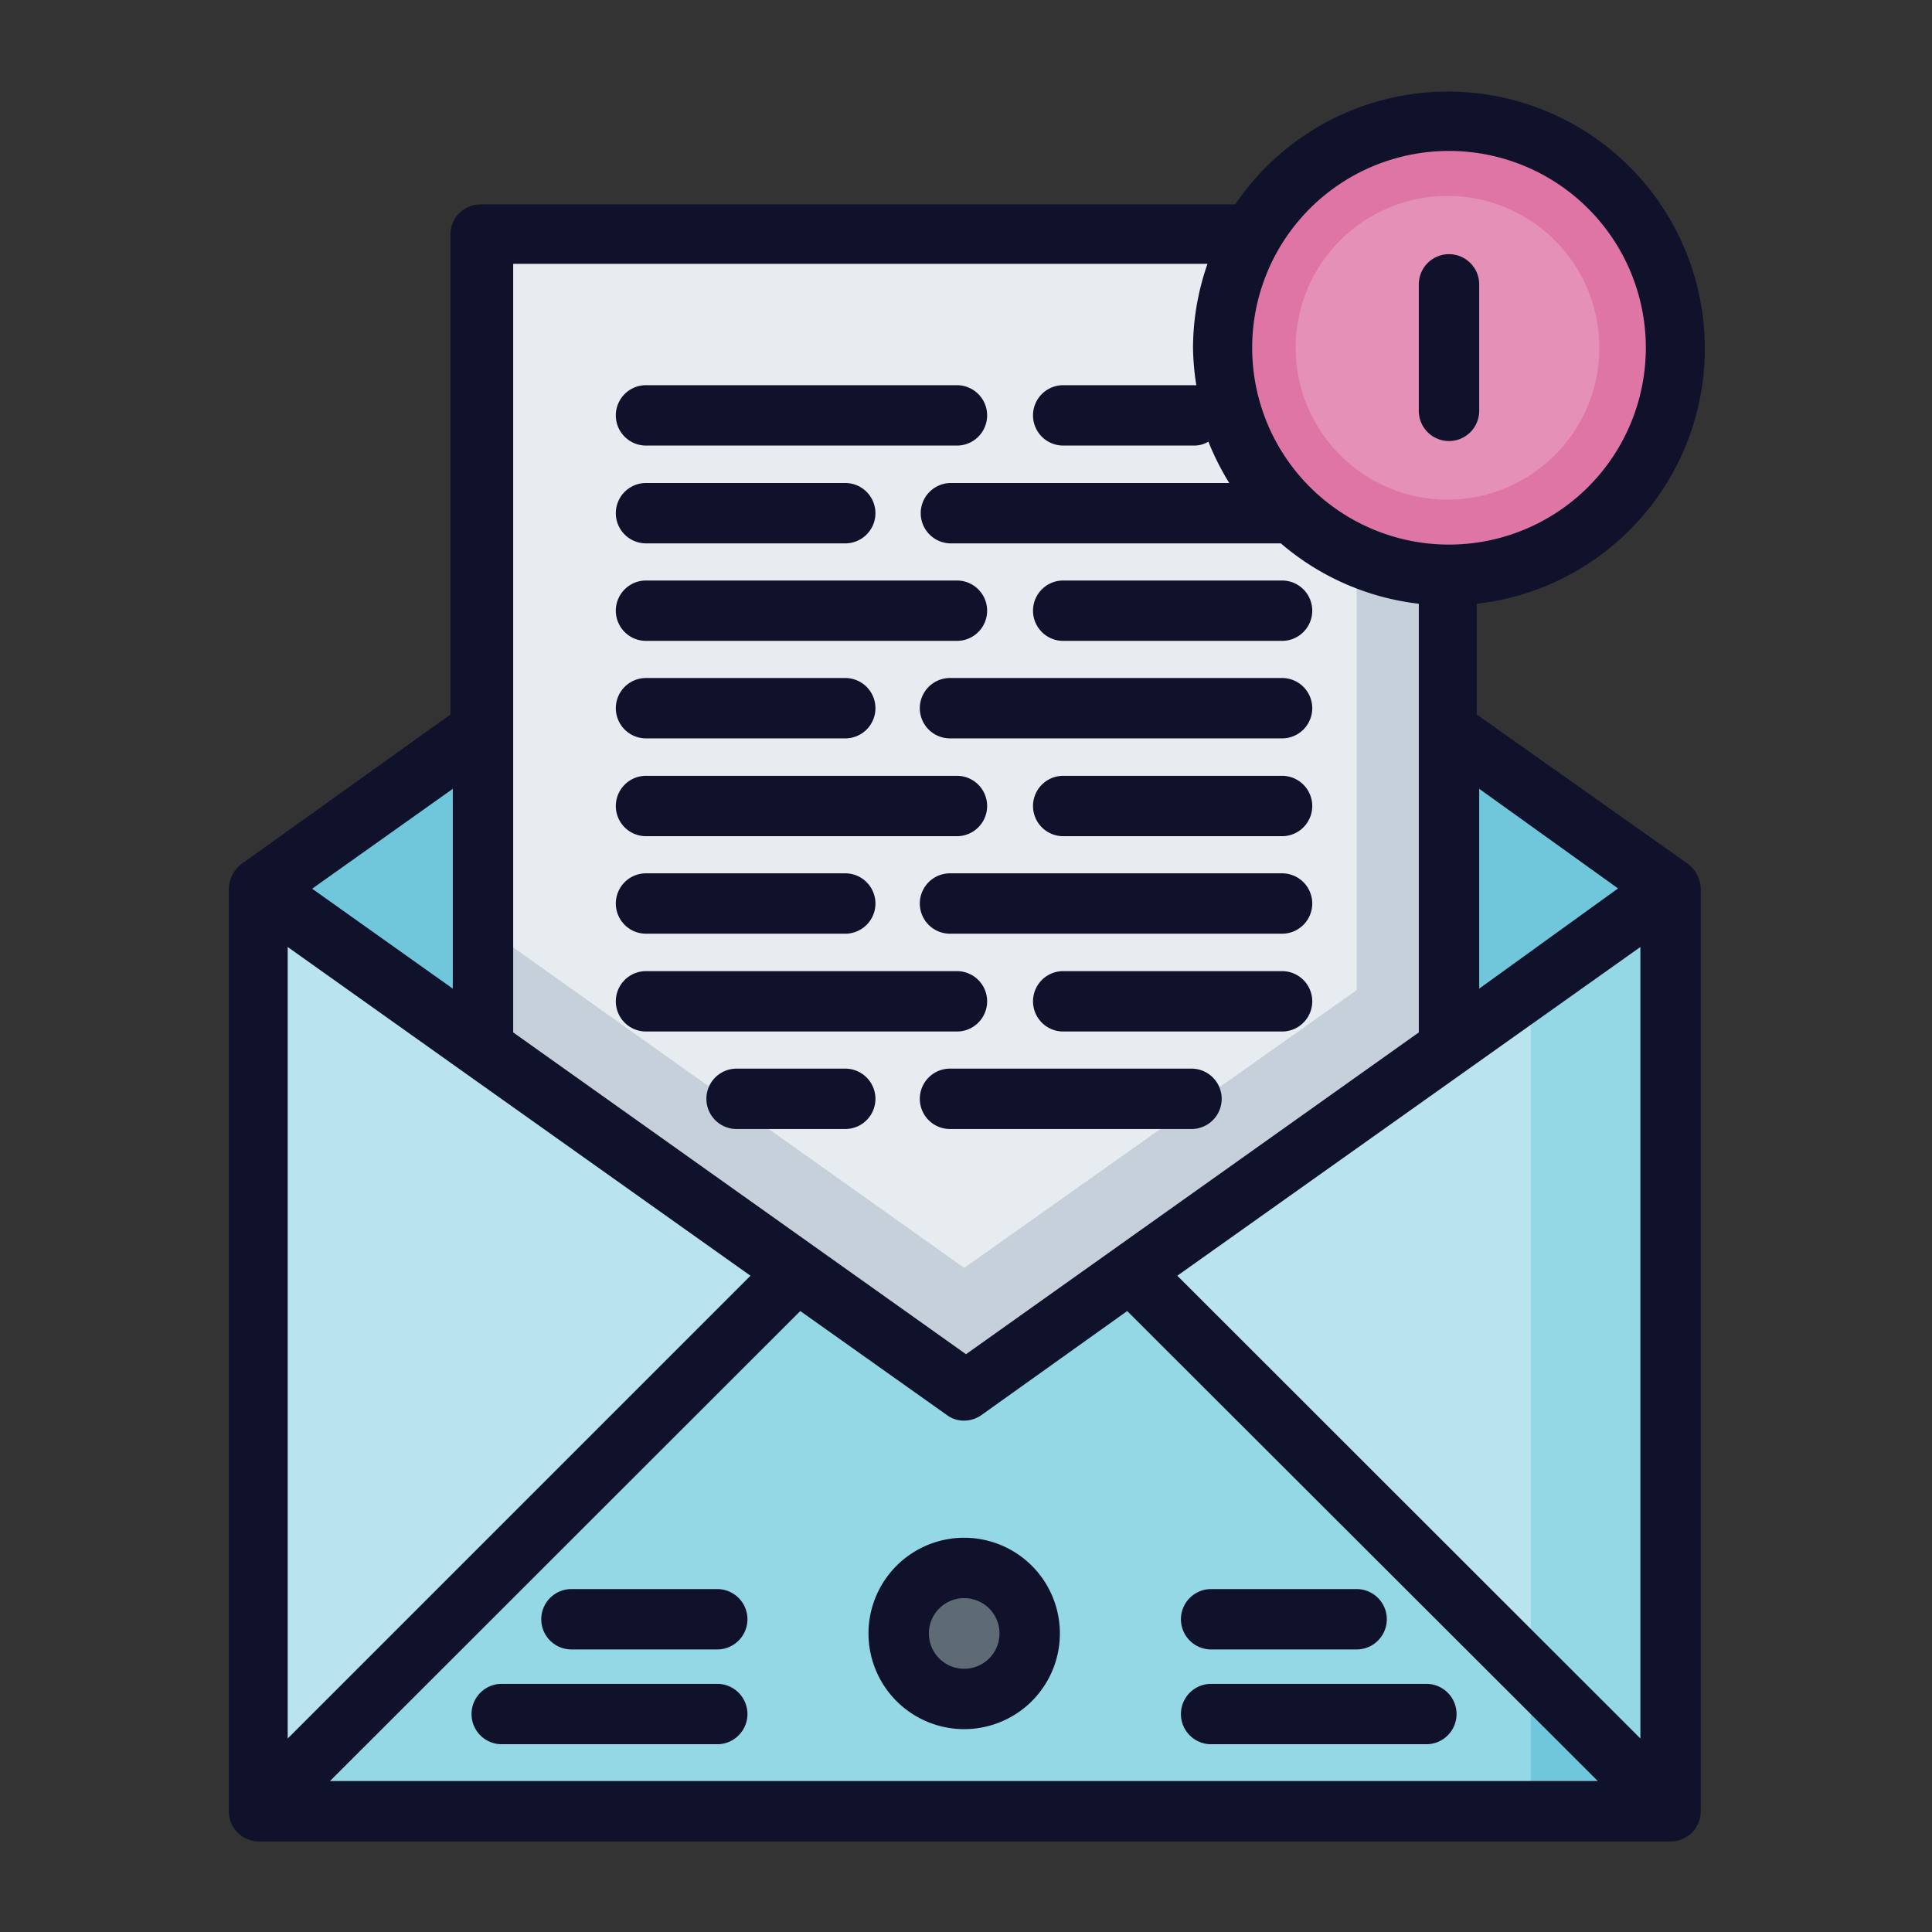
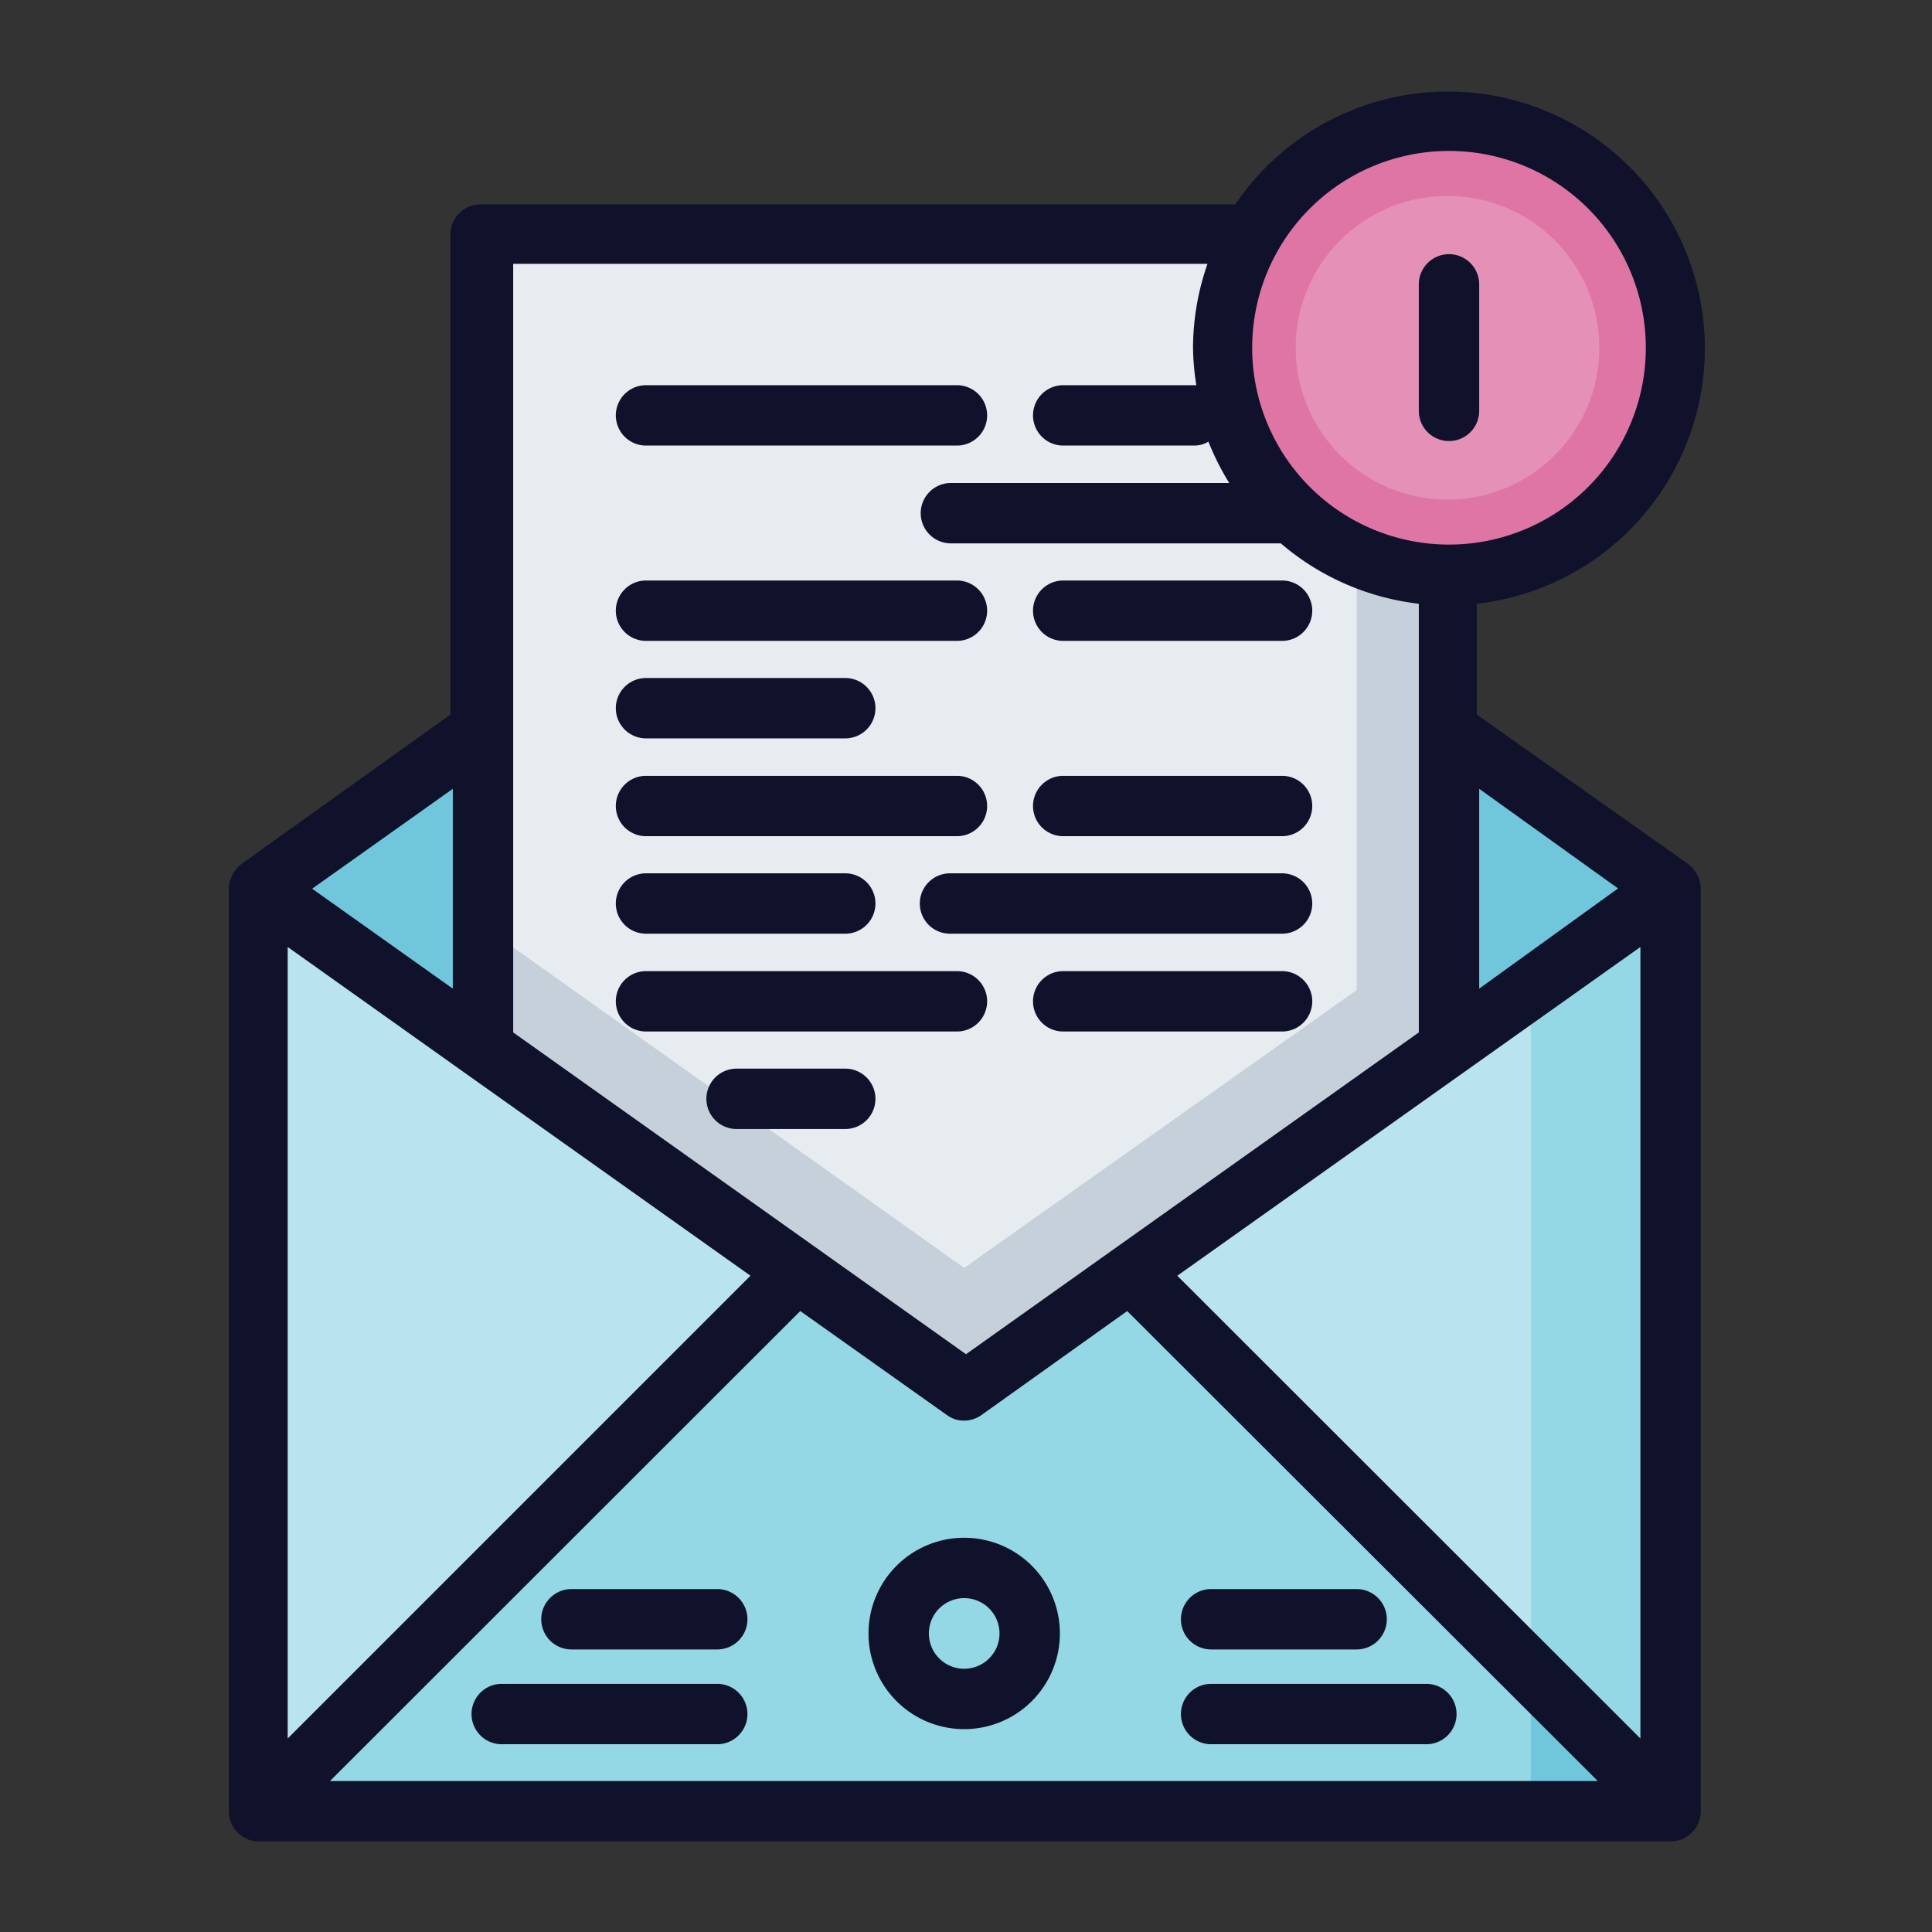
<svg xmlns="http://www.w3.org/2000/svg" height="512" viewBox="0 0 64 64" width="512">
  <rect x="0" y="0" width="64" height="64" fill="#333333" stroke="none" />
  <g id="Mail">
    <path id="rect17831-2-94-1" d="m55.34 29.44v30.56h-46.81v-30.56z" fill="#b9e4ef" />
    <path id="path56093-2" d="m50.71 29.44v30.56h4.63v-30.56z" fill="#93d8e4" />
    <path id="path28884-7-9" d="m48 24.19 7.39 5.25-7.39 5.25-16 11.37-16-11.37-7.47-5.25 7.39-5.25z" fill="#70c6da" />
    <path id="path21700-0-91-3" d="m26.4 42.13-17.87 17.87h46.81l-17.87-17.87z" fill="#93d8e4" />
    <path id="rect28598-7-0" d="m15.92 7.74v26.94l16 11.37 16.08-11.36v-26.95z" fill="#e7ecf1" />
    <path id="path61990-5" d="m44.94 7.74v25.06l-13 9.2-16-11.37v4l16 11.37 16.06-11.31v-26.95z" fill="#c6d0da" />
    <circle id="path11199-63-3" cx="47.95" cy="11.52" fill="#df75a5" r="7.52" />
    <circle id="circle70484" cx="47.95" cy="11.52" fill="#e490b7" r="5.03" />
    <path id="path56107-9" d="m50.71 55.36v4.64h4.63z" fill="#70c6da" />
-     <path id="path38603-4-8-0" d="m34 54.11a2 2 0 1 1 -2-2 2 2 0 0 1 2 2z" fill="#5e6b75" />
    <g fill="#10122b">
      <path d="m8.53 61h46.81a1 1 0 0 0 1-1v-30.56a1.07 1.07 0 0 0 -.42-.82l-7-4.95v-3.67a8.51 8.51 0 1 0 -8-13.23h-25a1 1 0 0 0 -1 1v15.9l-6.92 4.95a1.07 1.07 0 0 0 -.42.82v30.56a1 1 0 0 0 .95 1zm6.81-25.5 9.52 6.76-15.33 15.33v-26.22zm39-4.13v26.22l-15.34-15.33zm-17 12.06 15.59 15.57h-42l15.58-15.57 4.85 3.44a.94.94 0 0 0 .58.19 1 1 0 0 0 .58-.19zm16.26-14-4.6 3.32v-6.62zm-5.6-24.43a6.52 6.52 0 1 1 -6.52 6.52 6.52 6.52 0 0 1 6.52-6.52zm-8 3.74a8.5 8.5 0 0 0 -.48 2.78 8.53 8.53 0 0 0 .11 1.24h-4.41a1 1 0 0 0 0 2h4.35a.91.91 0 0 0 .46-.13 8.79 8.79 0 0 0 .69 1.37h-9.22a1 1 0 0 0 0 2h10.93a8.52 8.52 0 0 0 4.57 2v14.2l-15 10.66-15-10.66v-25.46zm-25 17.39v6.62l-4.66-3.31z" />
      <path d="m40.12 57.78h7.13a1 1 0 0 0 0-2h-7.13a1 1 0 0 0 0 2z" />
      <path d="m40.12 54.64h4.82a1 1 0 0 0 0-2h-4.82a1 1 0 1 0 0 2z" />
      <path d="m23.76 55.78h-7.14a1 1 0 0 0 0 2h7.14a1 1 0 1 0 0-2z" />
      <path d="m23.76 52.64h-4.83a1 1 0 1 0 0 2h4.83a1 1 0 1 0 0-2z" />
      <path d="m48 14.61a1 1 0 0 0 1-1v-4.19a1 1 0 0 0 -2 0v4.19a1 1 0 0 0 1 1z" />
      <path d="m28.77 54.11a3.17 3.17 0 1 0 3.17-3.17 3.17 3.17 0 0 0 -3.17 3.17zm4.34 0a1.17 1.17 0 0 1 -2.34 0 1.17 1.17 0 1 1 2.34 0z" />
      <path d="m21.4 14.76h10.3a1 1 0 0 0 0-2h-10.3a1 1 0 0 0 0 2z" />
-       <path d="m21.4 18h6.6a1 1 0 1 0 0-2h-6.6a1 1 0 0 0 0 2z" />
      <path d="m21.4 21.23h10.3a1 1 0 1 0 0-2h-10.3a1 1 0 0 0 0 2z" />
      <path d="m35.22 21.23h7.25a1 1 0 0 0 0-2h-7.25a1 1 0 0 0 0 2z" />
      <path d="m21.4 24.46h6.6a1 1 0 0 0 0-2h-6.6a1 1 0 0 0 0 2z" />
-       <path d="m42.47 22.46h-11a1 1 0 0 0 0 2h11a1 1 0 0 0 0-2z" />
      <path d="m21.4 27.7h10.3a1 1 0 1 0 0-2h-10.3a1 1 0 0 0 0 2z" />
      <path d="m42.47 25.7h-7.25a1 1 0 0 0 0 2h7.25a1 1 0 0 0 0-2z" />
      <path d="m21.4 30.93h6.6a1 1 0 0 0 0-2h-6.6a1 1 0 0 0 0 2z" />
      <path d="m42.47 28.93h-11a1 1 0 0 0 0 2h11a1 1 0 0 0 0-2z" />
      <path d="m21.4 34.17h10.3a1 1 0 1 0 0-2h-10.3a1 1 0 0 0 0 2z" />
      <path d="m42.47 32.17h-7.25a1 1 0 0 0 0 2h7.25a1 1 0 0 0 0-2z" />
      <path d="m28 35.4h-3.6a1 1 0 0 0 0 2h3.6a1 1 0 0 0 0-2z" />
-       <path d="m39.47 35.4h-8a1 1 0 0 0 0 2h8a1 1 0 0 0 0-2z" />
    </g>
  </g>
</svg>